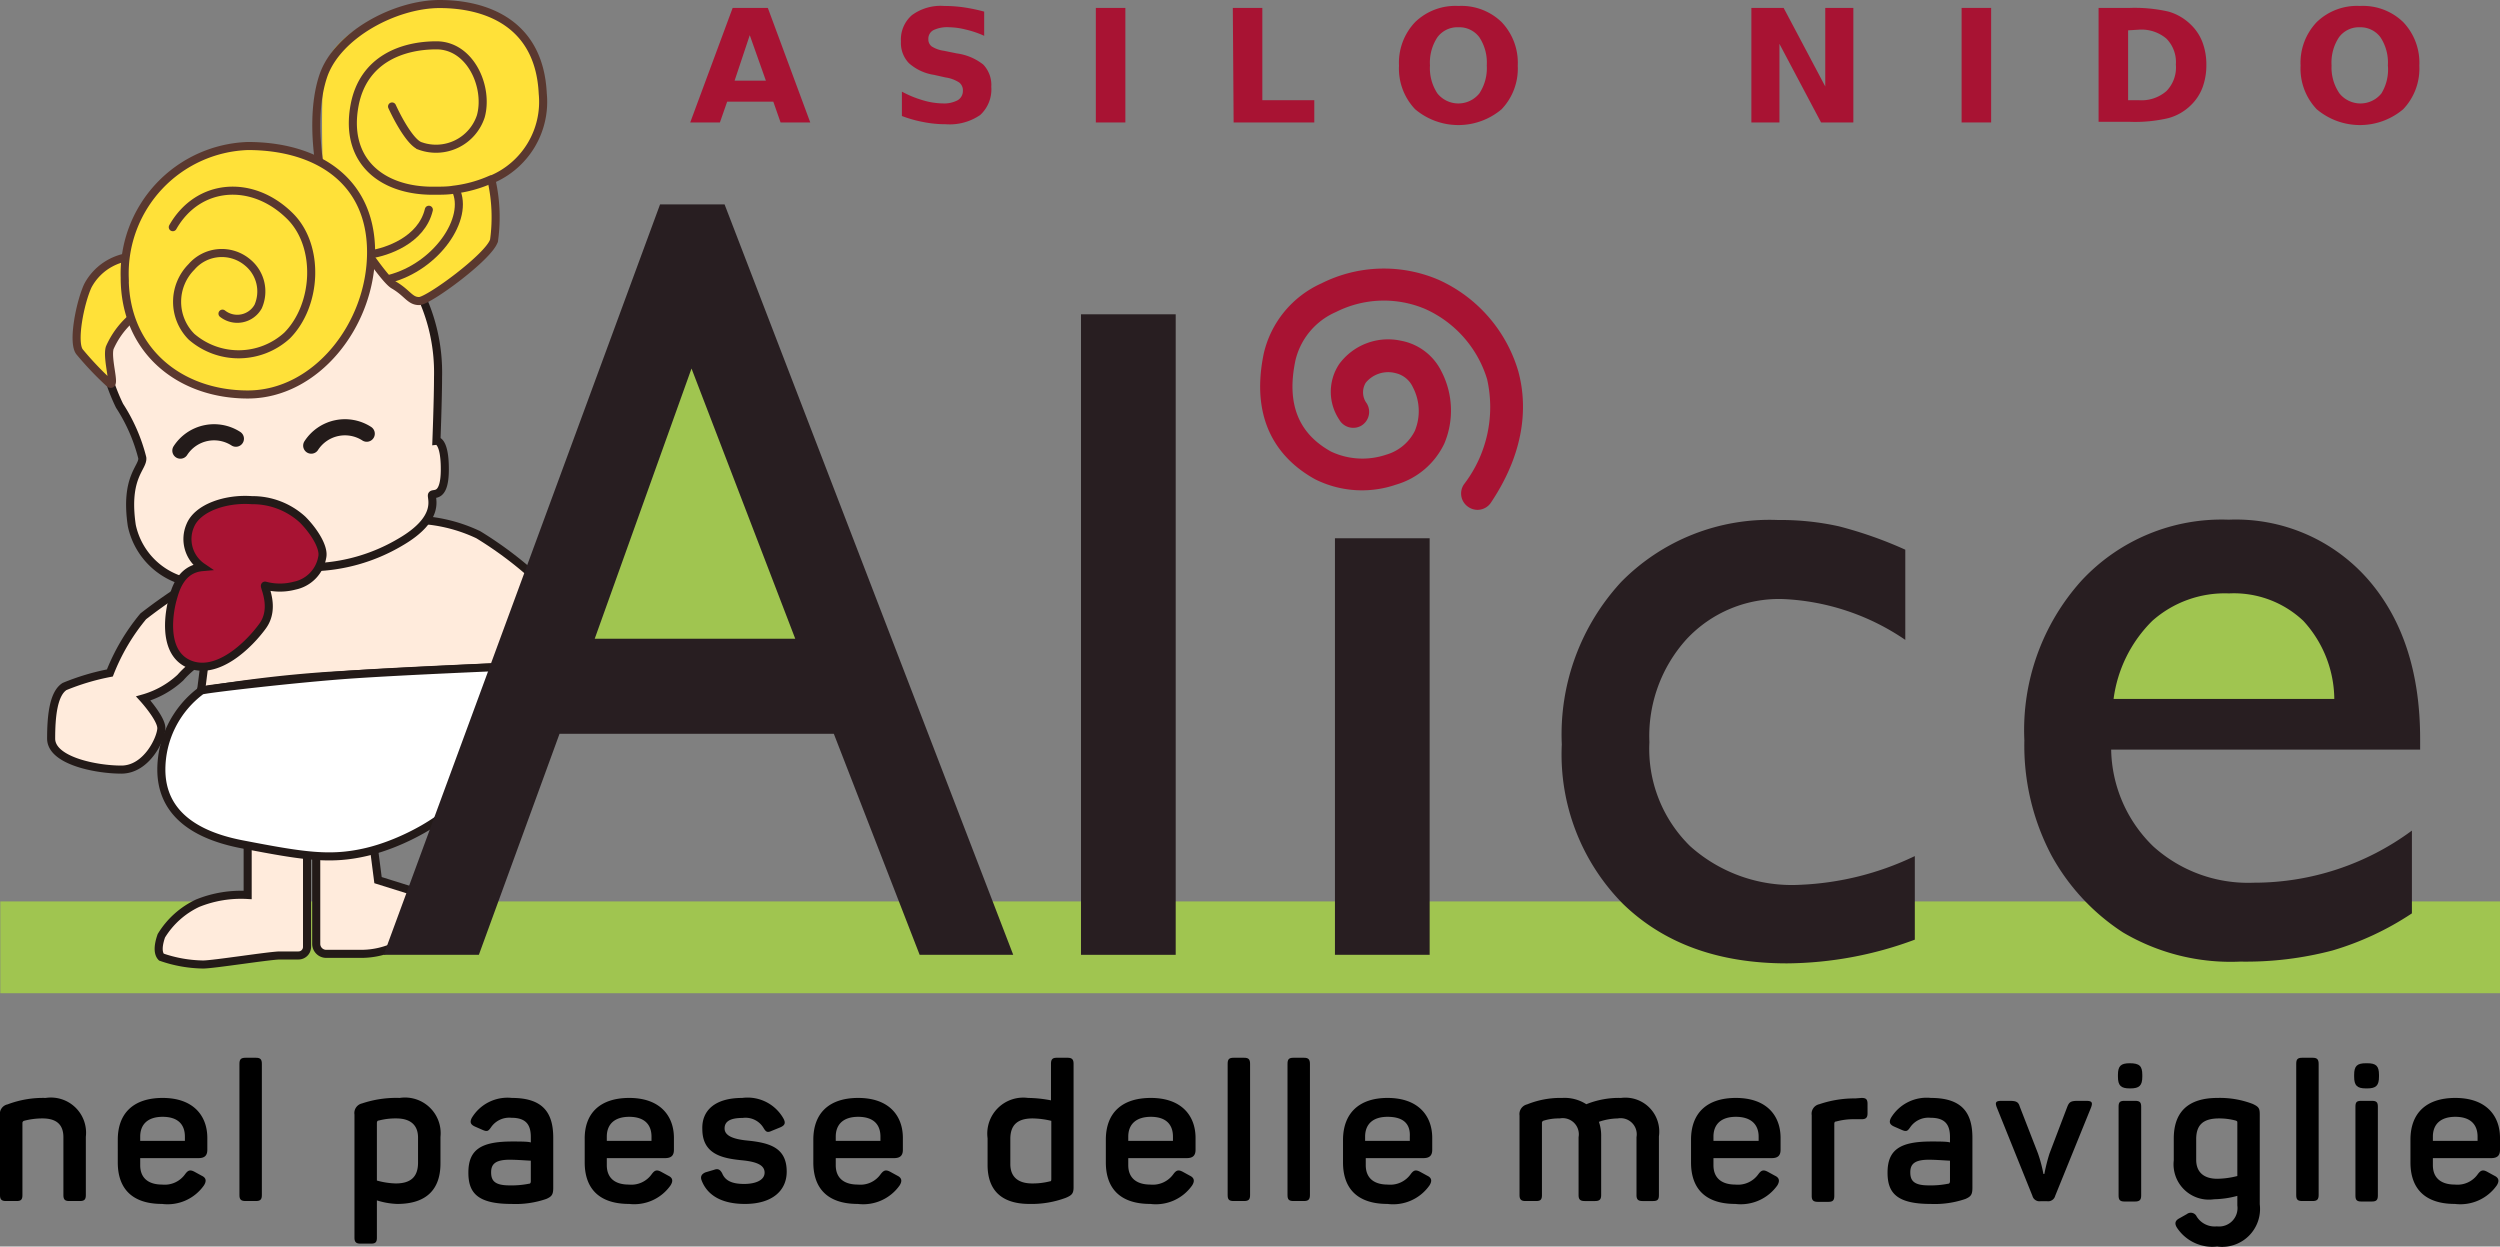
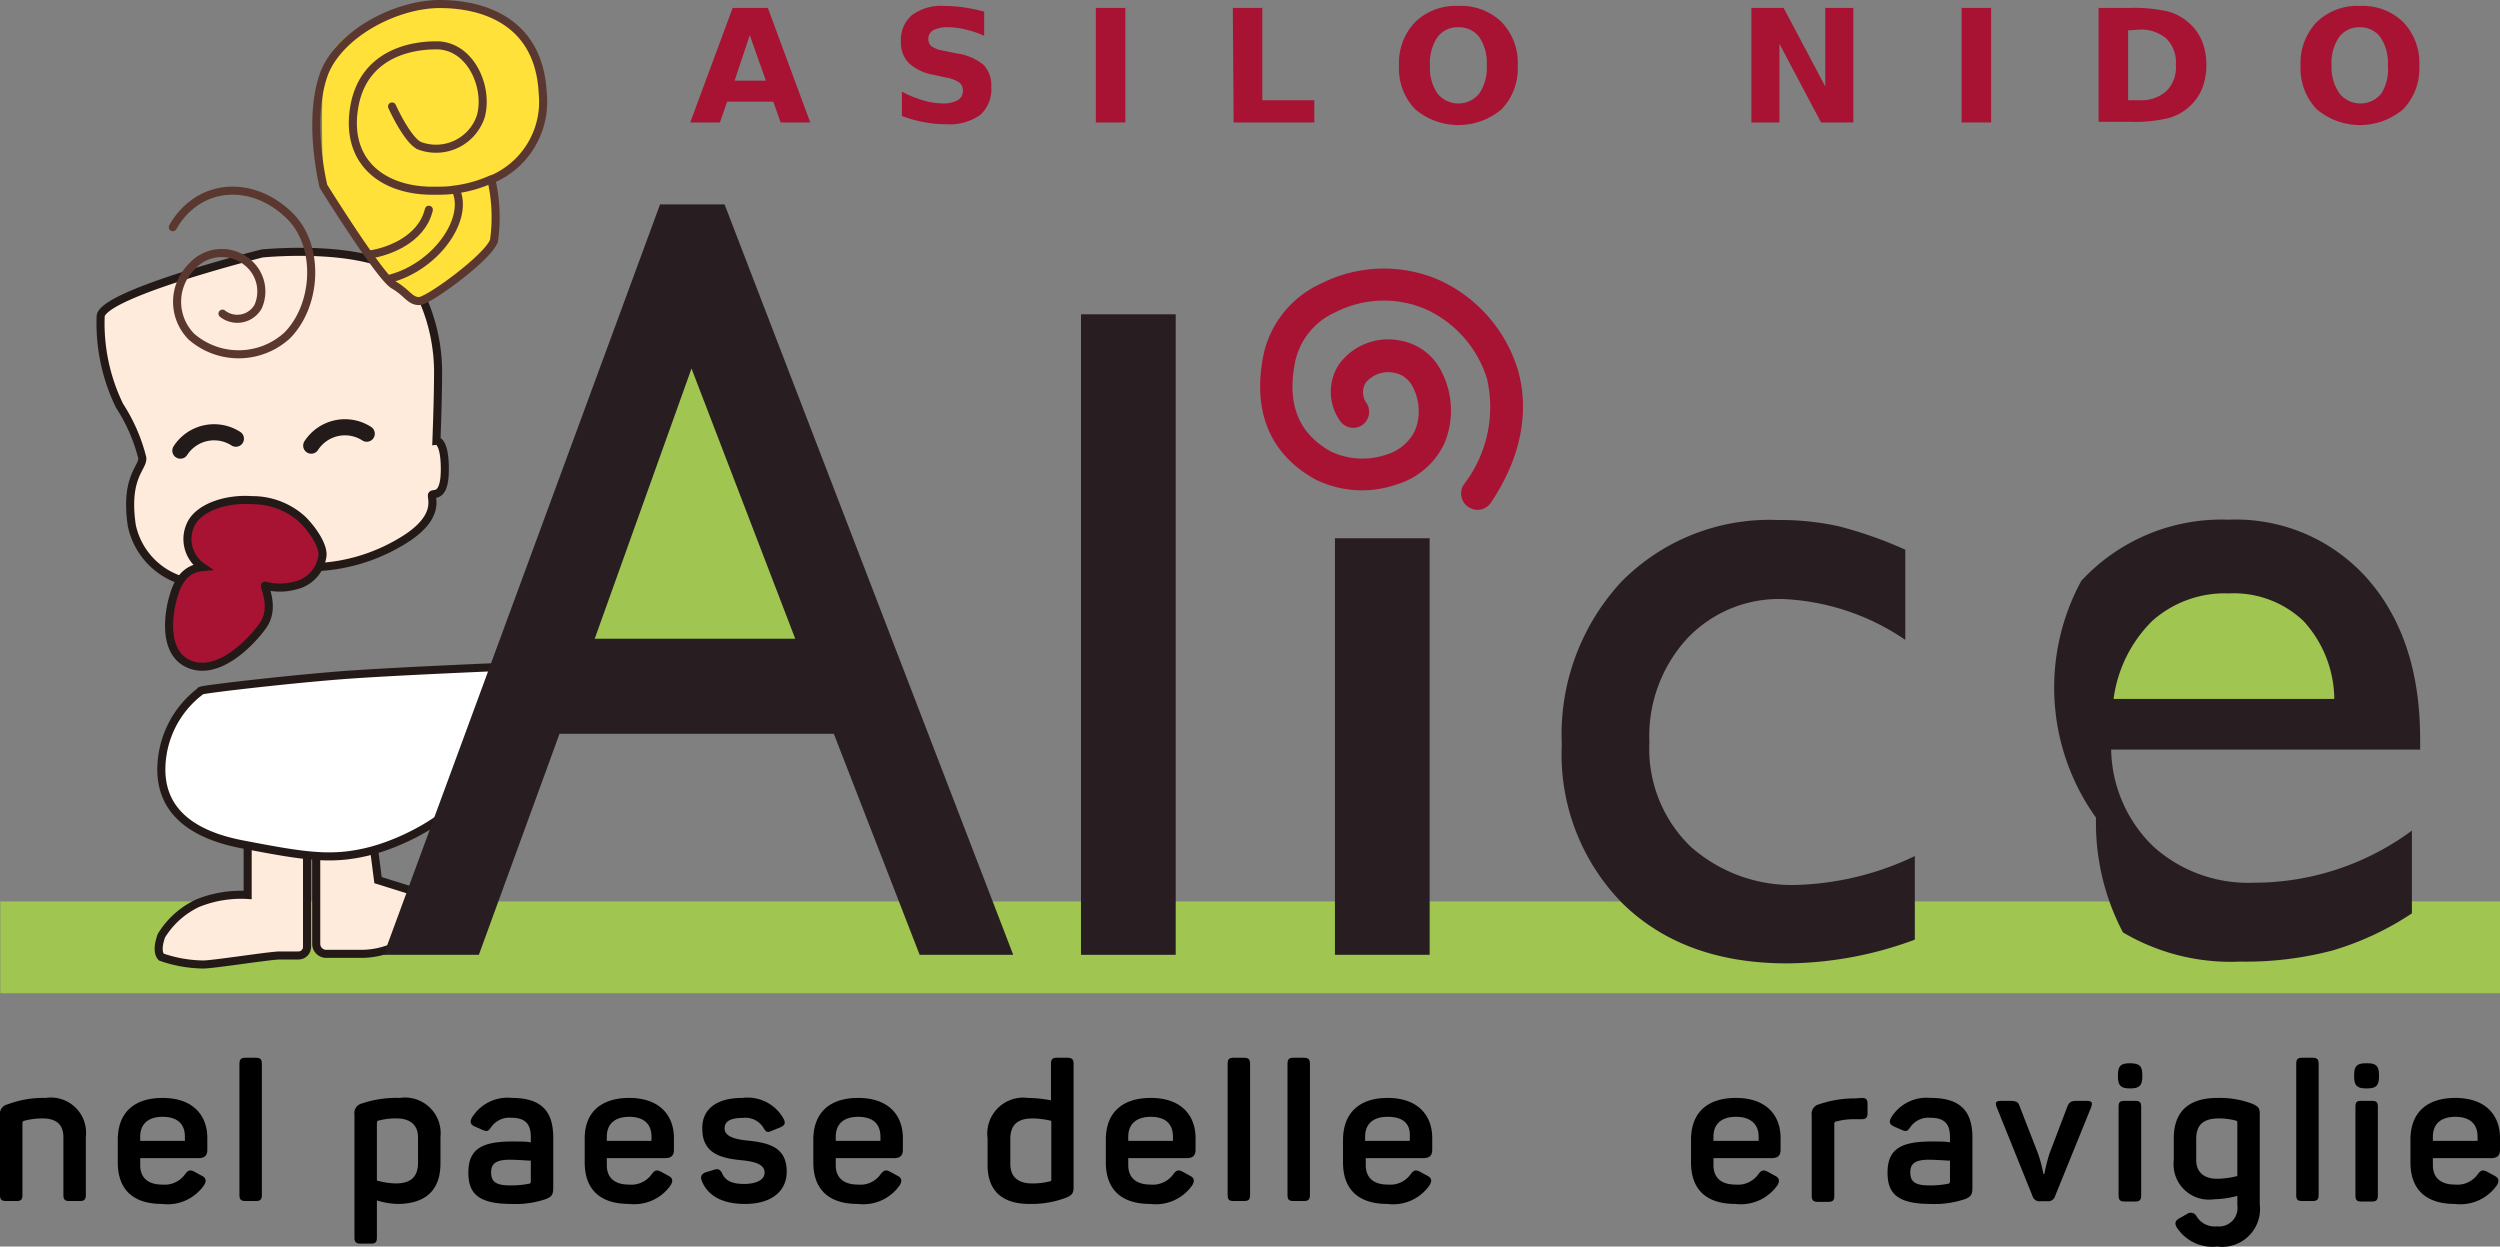
<svg xmlns="http://www.w3.org/2000/svg" viewBox="0 0 154.95 77.26">
  <rect x="0" y="0" width="154.95" height="77.26" fill="#808080" stroke="none" />
  <defs>
    <style>.af0a85a8-00a7-469b-8536-e914b4f63e9c{fill:#a0c550;}.f16b67f5-082f-4d25-b68b-239c957c01f6{fill:#ffebdc;}.a099c1df-8f37-4b6d-b814-75091fe4fe74,.f1372bc7-9dfa-42af-ac6e-3bb02b5e25f1,.f16b67f5-082f-4d25-b68b-239c957c01f6{stroke:#231a18;}.a017a1dc-28ed-4ccd-af2a-ff5a855da1d7,.a099c1df-8f37-4b6d-b814-75091fe4fe74,.a7c22b21-e355-4c27-a046-48b004cd5a3b,.ed0af12d-ff47-4270-ad51-df160dfa041d,.edd132e3-34a4-4cdb-b630-39cb102b1738,.f1372bc7-9dfa-42af-ac6e-3bb02b5e25f1,.f16b67f5-082f-4d25-b68b-239c957c01f6{stroke-miterlimit:10;}.a017a1dc-28ed-4ccd-af2a-ff5a855da1d7,.a099c1df-8f37-4b6d-b814-75091fe4fe74,.a7c22b21-e355-4c27-a046-48b004cd5a3b,.ed0af12d-ff47-4270-ad51-df160dfa041d,.f1372bc7-9dfa-42af-ac6e-3bb02b5e25f1,.f16b67f5-082f-4d25-b68b-239c957c01f6{stroke-width:0.5px;}.f1372bc7-9dfa-42af-ac6e-3bb02b5e25f1{fill:#fff;}.a017a1dc-28ed-4ccd-af2a-ff5a855da1d7,.ba88aea7-c5a9-4775-a790-6931884e5d51{fill:#ffe139;}.a017a1dc-28ed-4ccd-af2a-ff5a855da1d7,.a7c22b21-e355-4c27-a046-48b004cd5a3b,.ed0af12d-ff47-4270-ad51-df160dfa041d{stroke:#5a382f;}.a7c22b21-e355-4c27-a046-48b004cd5a3b,.ed0af12d-ff47-4270-ad51-df160dfa041d,.edd132e3-34a4-4cdb-b630-39cb102b1738{fill:none;}.ed0af12d-ff47-4270-ad51-df160dfa041d,.edd132e3-34a4-4cdb-b630-39cb102b1738{stroke-linecap:round;}.edd132e3-34a4-4cdb-b630-39cb102b1738{stroke:#231b1a;}.a099c1df-8f37-4b6d-b814-75091fe4fe74,.e59ee524-209b-4279-bd4f-06162f0bf1a4{fill:#a81333;}.b716a46a-36d7-4ff1-b141-9ac912efd428{fill:#281e21;}</style>
  </defs>
  <g id="b6055c77-1d44-4cc7-86ea-49531299419f" data-name="Livello 2">
    <g id="a58f1975-ec52-4511-ace4-753ec0ed0667" data-name="Livello 1">
      <g id="a09b7000-7f3e-4650-9655-ca41bd42a6e4" data-name="Green">
        <rect class="af0a85a8-00a7-469b-8536-e914b4f63e9c" x="0.02" y="55.87" width="154.93" height="5.69" />
        <path class="f16b67f5-082f-4d25-b68b-239c957c01f6" d="M15.35,51.54v3.93a7.18,7.18,0,0,0-3.1.51A5.26,5.26,0,0,0,10,58c-.23.66-.21,1.1,0,1.32a8.19,8.19,0,0,0,2.59.46c.64,0,4.15-.56,4.76-.56H18.5a.53.53,0,0,0,.53-.53V52Z" />
        <path class="f16b67f5-082f-4d25-b68b-239c957c01f6" d="M19.6,52V58.5a.62.62,0,0,0,.62.62H22.4a5,5,0,0,0,2.3-.57l1.92-1,0-2-3.19-1L23,51.21Z" />
-         <path class="f16b67f5-082f-4d25-b68b-239c957c01f6" d="M6.81,41.71A12.78,12.78,0,0,1,8.88,38.2a32.48,32.48,0,0,1,4-2.66l12.41-3.33a9.66,9.66,0,0,1,4.35.93,23.28,23.28,0,0,1,3.46,2.58l-1.68,5.6s-7.45.34-11.24.58a77.68,77.68,0,0,0-7.72.93l.26-2.07A5.67,5.67,0,0,0,11.18,42a5.67,5.67,0,0,1-2.3,1.29S10,44.52,10,45.13,9.11,47.7,7.52,47.7s-4.35-.56-4.35-1.92S3.3,43,4,42.55A14.5,14.5,0,0,1,6.81,41.71Z" />
        <path class="f1372bc7-9dfa-42af-ac6e-3bb02b5e25f1" d="M10,47.7c0,2,1.16,3.89,5,4.63s5.48,1,7.73.47,5.15-2.1,6.13-3.65,2.58-7.83,2.58-7.83-6.18.25-9.57.48-9.15.9-9.39,1A6.11,6.11,0,0,0,10,47.7Z" />
        <path class="f16b67f5-082f-4d25-b68b-239c957c01f6" d="M8.17,32.58a4.55,4.55,0,0,0,4.05,3.58,61.57,61.57,0,0,0,7.07-1,11.14,11.14,0,0,0,5.49-1.54c2.66-1.53,1.89-2.81,2-2.95s.79.23.79-1.59-.52-1.76-.52-1.76.1-2.6.1-3.95a11.27,11.27,0,0,0-1.29-5.53c-1.78-2.94-9.62-2.13-9.62-2.13s-9.78,2.46-10,3.87a11.66,11.66,0,0,0,1.17,5.57,10.72,10.72,0,0,1,1.41,3.23C8.88,29,7.72,29.54,8.17,32.58Z" />
-         <path class="a017a1dc-28ed-4ccd-af2a-ff5a855da1d7" d="M8.85,15.91a3.43,3.43,0,0,0-3.4,1.79c-.49,1.05-1,3.61-.49,4.14A19.57,19.57,0,0,0,6.8,23.77c.4.24-.2-1.51,0-2.21a5.26,5.26,0,0,1,1.88-2.25C9,19.31,8.85,15.91,8.85,15.91Z" />
        <path class="ba88aea7-c5a9-4775-a790-6931884e5d51" d="M30.45,11.13A5.22,5.22,0,0,0,33.64,5.8C33.43,1.34,30,.25,27.25.25s-7,1.76-7.2,4.42,0,6.88,0,6.88,3.49,5.61,4.35,6.11,1,1,1.58,1,4.36-2.77,4.64-3.76A10.43,10.43,0,0,0,30.45,11.13Z" />
        <path class="a7c22b21-e355-4c27-a046-48b004cd5a3b" d="M24.11,17.29c2.94-.75,5-3.76,4.13-5.54" />
        <path class="ed0af12d-ff47-4270-ad51-df160dfa041d" d="M26.58,13c-.46,1.92-2.65,2.62-3.59,2.76" />
        <path class="a7c22b21-e355-4c27-a046-48b004cd5a3b" d="M30.45,11.13A5.22,5.22,0,0,0,33.64,5.8C33.43,1.34,30,.25,27.25.25s-6.32,1.9-7.2,4.42c-1,2.92,0,6.88,0,6.88s3.49,5.61,4.35,6.11,1,1,1.58,1,4.36-2.77,4.64-3.76a10.43,10.43,0,0,0-.17-3.79" />
        <path class="ed0af12d-ff47-4270-ad51-df160dfa041d" d="M24.3,6.6c.49,1.06,1.22,2.28,1.75,2.45A2.92,2.92,0,0,0,29.8,7.21c.5-1.8-.63-4.4-2.75-4.4s-4.53.87-5.07,3.7C21.32,10,23.7,11.89,27,11.82c.31,0,.77,0,1.1-.06a8,8,0,0,0,2.31-.63" />
-         <path class="a017a1dc-28ed-4ccd-af2a-ff5a855da1d7" d="M23,15.63c0,4.51-3.42,8.82-7.64,8.82s-7.63-2.73-7.63-7.24a7.91,7.91,0,0,1,7.63-8.16C19.57,9.05,23,11.12,23,15.63Z" />
        <path class="ed0af12d-ff47-4270-ad51-df160dfa041d" d="M10.71,14.08c1.58-2.77,4.95-3,7.28-.67,1.86,1.87,1.66,5.52-.2,7.39a4.46,4.46,0,0,1-5.92.07,3.07,3.07,0,0,1,0-4.33,2.48,2.48,0,0,1,3.48-.27A2.32,2.32,0,0,1,16,19a1.48,1.48,0,0,1-2.21.44" />
        <path class="edd132e3-34a4-4cdb-b630-39cb102b1738" d="M11.18,27.93a2.49,2.49,0,0,1,3.44-.74" />
        <path class="edd132e3-34a4-4cdb-b630-39cb102b1738" d="M19.29,27.62a2.49,2.49,0,0,1,3.44-.74" />
        <path class="a099c1df-8f37-4b6d-b814-75091fe4fe74" d="M15.61,31a4.6,4.6,0,0,1,3.14,1.2c.7.7,1.37,1.74,1.22,2.35a2.18,2.18,0,0,1-1.71,1.75,3.56,3.56,0,0,1-1.82,0c-.16-.08.68,1.34-.16,2.5s-2.83,3.12-4.58,2.35-1.15-3.47-1-4,.47-1.88,1.84-2a2.1,2.1,0,0,1-.75-2.57C12.24,31.47,14,30.88,15.61,31Z" />
        <path class="e59ee524-209b-4279-bd4f-06162f0bf1a4" d="M47.93,6.3H45.07l-.45,1.29H42.78L45.41.49h2.18l2.63,7.1H48.38ZM45.53,5h1.94l-1-2.82Z" />
        <path class="e59ee524-209b-4279-bd4f-06162f0bf1a4" d="M61,.72v1.5a6,6,0,0,0-1.15-.39,4.47,4.47,0,0,0-1-.14,2,2,0,0,0-1,.18.6.6,0,0,0-.31.56.54.54,0,0,0,.21.45,1.9,1.9,0,0,0,.77.27l.78.16A3.38,3.38,0,0,1,60.94,4a1.83,1.83,0,0,1,.5,1.38,2.15,2.15,0,0,1-.69,1.75,3.34,3.34,0,0,1-2.13.57,7,7,0,0,1-1.36-.13,7.68,7.68,0,0,1-1.36-.38V5.68a6.56,6.56,0,0,0,1.32.54,4.48,4.48,0,0,0,1.22.19,1.77,1.77,0,0,0,.92-.2.66.66,0,0,0,.32-.57.62.62,0,0,0-.22-.52,2.1,2.1,0,0,0-.86-.32l-.71-.16a3,3,0,0,1-1.56-.73,1.81,1.81,0,0,1-.49-1.34A2,2,0,0,1,56.52.94a3,3,0,0,1,2-.57A8.47,8.47,0,0,1,59.7.45,10.87,10.87,0,0,1,61,.72Z" />
        <path class="e59ee524-209b-4279-bd4f-06162f0bf1a4" d="M67.92.49h1.83v7.1H67.92Z" />
        <path class="e59ee524-209b-4279-bd4f-06162f0bf1a4" d="M76.41.49h1.83V6.21h3.22V7.59h-5Z" />
        <path class="e59ee524-209b-4279-bd4f-06162f0bf1a4" d="M90.39.37a3.58,3.58,0,0,1,2.68,1,3.65,3.65,0,0,1,1,2.7,3.65,3.65,0,0,1-1,2.7,4.15,4.15,0,0,1-5.36,0,3.65,3.65,0,0,1-1-2.7,3.65,3.65,0,0,1,1-2.7A3.58,3.58,0,0,1,90.39.37Zm0,1.32a1.54,1.54,0,0,0-1.3.62,2.84,2.84,0,0,0-.46,1.74,2.84,2.84,0,0,0,.46,1.74,1.67,1.67,0,0,0,2.6,0,2.84,2.84,0,0,0,.46-1.74,2.84,2.84,0,0,0-.46-1.74A1.54,1.54,0,0,0,90.39,1.69Z" />
        <path class="e59ee524-209b-4279-bd4f-06162f0bf1a4" d="M108.55.49h2l2.58,4.87V.49h1.74v7.1h-2l-2.58-4.87V7.59h-1.74Z" />
        <path class="e59ee524-209b-4279-bd4f-06162f0bf1a4" d="M121.58.49h1.83v7.1h-1.83Z" />
        <path class="e59ee524-209b-4279-bd4f-06162f0bf1a4" d="M130.07.49H132a9.47,9.47,0,0,1,2.41.23,3.26,3.26,0,0,1,1.36.79,3,3,0,0,1,.74,1.11A3.91,3.91,0,0,1,136.75,4a4,4,0,0,1-.24,1.43,3,3,0,0,1-.74,1.11,3.17,3.17,0,0,1-1.37.78,9,9,0,0,1-2.4.23h-1.93Zm1.83,1.39V6.21h.66a2.35,2.35,0,0,0,1.71-.56A2.09,2.09,0,0,0,134.86,4a2.07,2.07,0,0,0-.59-1.61,2.39,2.39,0,0,0-1.71-.55Z" />
        <path class="e59ee524-209b-4279-bd4f-06162f0bf1a4" d="M146.27.37a3.58,3.58,0,0,1,2.68,1,3.65,3.65,0,0,1,1,2.7,3.65,3.65,0,0,1-1,2.7,4.15,4.15,0,0,1-5.36,0,3.65,3.65,0,0,1-1-2.7,3.65,3.65,0,0,1,1-2.7A3.58,3.58,0,0,1,146.27.37Zm0,1.32a1.54,1.54,0,0,0-1.3.62,2.84,2.84,0,0,0-.46,1.74A2.84,2.84,0,0,0,145,5.79a1.67,1.67,0,0,0,2.6,0A2.84,2.84,0,0,0,148,4.05a2.84,2.84,0,0,0-.46-1.74A1.54,1.54,0,0,0,146.27,1.69Z" />
        <polygon class="af0a85a8-00a7-469b-8536-e914b4f63e9c" points="50.8 41.01 42.8 20.19 35.39 41.01 50.8 41.01" />
        <path class="af0a85a8-00a7-469b-8536-e914b4f63e9c" d="M129.18,44.17h17.25a9.08,9.08,0,0,0-2.42-6.1,7.88,7.88,0,0,0-5.81-2.14,8.46,8.46,0,0,0-6,2.14A10.52,10.52,0,0,0,129.18,44.17Z" />
        <path class="b716a46a-36d7-4ff1-b141-9ac912efd428" d="M40.91,12.67h4L62.8,59.18H57l-5.32-13.7h-17l-5,13.7H23.78Zm8.38,26.92L42.86,22.84l-6,16.75Z" />
        <path class="b716a46a-36d7-4ff1-b141-9ac912efd428" d="M67,19.48h5.87v39.7H67Z" />
        <path class="b716a46a-36d7-4ff1-b141-9ac912efd428" d="M82.74,33.36h5.87V59.18H82.74Z" />
        <path class="b716a46a-36d7-4ff1-b141-9ac912efd428" d="M118.68,53.06v5.18a23.13,23.13,0,0,1-7.92,1.47q-6.37,0-10.17-3.69a13.16,13.16,0,0,1-3.79-9.88,13.92,13.92,0,0,1,3.69-10.08,12.89,12.89,0,0,1,9.71-3.83,16.67,16.67,0,0,1,3.77.39,25.32,25.32,0,0,1,4.12,1.45v5.59a14.53,14.53,0,0,0-7.56-2.53,7.83,7.83,0,0,0-6,2.49A8.94,8.94,0,0,0,102.23,46a8.43,8.43,0,0,0,2.53,6.45,9.45,9.45,0,0,0,6.8,2.39A18.13,18.13,0,0,0,118.68,53.06Z" />
-         <path class="b716a46a-36d7-4ff1-b141-9ac912efd428" d="M150,46.46H130.85a8.55,8.55,0,0,0,2.61,6,8.76,8.76,0,0,0,6.22,2.25,16.45,16.45,0,0,0,9.81-3.23v5.13a18.15,18.15,0,0,1-4.92,2.3,21.08,21.08,0,0,1-5.72.69,13.12,13.12,0,0,1-7.27-1.81A13.32,13.32,0,0,1,127.14,53a14.59,14.59,0,0,1-1.67-7.11A13.84,13.84,0,0,1,129,36a11.85,11.85,0,0,1,9.13-3.79,10.89,10.89,0,0,1,8.63,3.69Q150,39.61,150,45.8Zm-19-3.14h13.68a7.24,7.24,0,0,0-1.92-4.84,6.27,6.27,0,0,0-4.61-1.7,6.76,6.76,0,0,0-4.75,1.7A8.32,8.32,0,0,0,131,43.32Z" />
+         <path class="b716a46a-36d7-4ff1-b141-9ac912efd428" d="M150,46.46H130.85a8.55,8.55,0,0,0,2.61,6,8.76,8.76,0,0,0,6.22,2.25,16.45,16.45,0,0,0,9.81-3.23v5.13a18.15,18.15,0,0,1-4.92,2.3,21.08,21.08,0,0,1-5.72.69,13.12,13.12,0,0,1-7.27-1.81a14.59,14.59,0,0,1-1.67-7.11A13.84,13.84,0,0,1,129,36a11.85,11.85,0,0,1,9.13-3.79,10.89,10.89,0,0,1,8.63,3.69Q150,39.61,150,45.8Zm-19-3.14h13.68a7.24,7.24,0,0,0-1.92-4.84,6.27,6.27,0,0,0-4.61-1.7,6.76,6.76,0,0,0-4.75,1.7A8.32,8.32,0,0,0,131,43.32Z" />
        <path class="e59ee524-209b-4279-bd4f-06162f0bf1a4" d="M91.58,31.6a1,1,0,0,1-.56-.17A1,1,0,0,1,90.75,30a7.85,7.85,0,0,0,1.42-6.5,7,7,0,0,0-3.86-4.36,6.58,6.58,0,0,0-5.51.2,4.36,4.36,0,0,0-2.51,3c-.56,2.67.17,4.52,2.21,5.65a4.58,4.58,0,0,0,3.42.19,2.87,2.87,0,0,0,1.77-1.47A3.2,3.2,0,0,0,87.57,24a1.56,1.56,0,0,0-1.06-.87,1.8,1.8,0,0,0-1.86.59A1.14,1.14,0,0,0,84.71,25a1,1,0,0,1-.33,1.38A1,1,0,0,1,83,26a3.1,3.1,0,0,1,0-3.43,3.76,3.76,0,0,1,3.84-1.45A3.5,3.5,0,0,1,89.33,23a5.27,5.27,0,0,1,.19,4.49,4.79,4.79,0,0,1-3,2.55,6.49,6.49,0,0,1-5-.33c-2-1.1-4.12-3.34-3.19-7.81a6.33,6.33,0,0,1,3.58-4.34,8.61,8.61,0,0,1,7.25-.22A9,9,0,0,1,94.1,23c.5,1.82.61,4.71-1.69,8.15A1,1,0,0,1,91.58,31.6Z" />
        <path d="M2.83,68.05a2.18,2.18,0,0,1,2.49,2.41v3.61c0,.27-.09.37-.37.37H4.29c-.27,0-.36-.1-.36-.37V70.49c0-.79-.43-1.17-1.3-1.17a4.46,4.46,0,0,0-1.15.15.15.15,0,0,0-.09.12v4.48c0,.27-.08.37-.36.37H.37c-.27,0-.37-.1-.37-.37V69.14a.6.6,0,0,1,.47-.69A6.19,6.19,0,0,1,2.83,68.05Z" />
        <path d="M10.08,68.05c1.9,0,2.77,1.1,2.77,2.48v.73c0,.31-.12.52-.54.52H8.69v.44c0,.78.49,1.2,1.36,1.2a1.55,1.55,0,0,0,1.42-.64c.19-.26.32-.3.61-.14l.42.23c.28.13.31.33.14.6a2.75,2.75,0,0,1-2.59,1.15c-2,0-2.75-1.09-2.75-2.57V70.64C7.3,69,8.27,68.05,10.08,68.05Zm0,1.17c-.9,0-1.39.45-1.39,1.23v.26h2.77v-.26C11.46,69.67,11,69.22,10.08,69.22Z" />
        <path d="M15.86,74.44h-.64c-.29,0-.38-.1-.38-.37V65.94c0-.28.09-.38.38-.38h.64c.28,0,.37.1.37.38v8.13C16.23,74.34,16.14,74.44,15.86,74.44Z" />
        <path d="M24.77,68.05a2.21,2.21,0,0,1,2.53,2.42v1.64c0,1.61-.87,2.51-2.68,2.51a4.68,4.68,0,0,1-1.26-.22v2.31c0,.27-.08.37-.36.37h-.66c-.27,0-.37-.1-.37-.37V69.08a.61.61,0,0,1,.47-.69A6.67,6.67,0,0,1,24.77,68.05Zm-.21,1.27a4.09,4.09,0,0,0-1.08.13c-.09,0-.12.07-.12.16v3.56a4.72,4.72,0,0,0,1.17.18c.94,0,1.38-.42,1.38-1.29V70.51C25.91,69.73,25.44,69.32,24.56,69.32Z" />
        <path d="M31.73,68.05c2,0,2.56,1,2.56,2.47v3.1c0,.42-.09.54-.43.69a5.83,5.83,0,0,1-2.16.31c-2.12,0-2.67-.7-2.67-1.94,0-1.44.8-1.93,2.72-1.93.47,0,1,0,1.15.06v-.34c0-.76-.3-1.19-1.2-1.19a1.37,1.37,0,0,0-1.26.58c-.17.25-.24.29-.51.18l-.48-.21c-.27-.12-.35-.26-.21-.54A2.58,2.58,0,0,1,31.73,68.05Zm-.14,3.83c-.91,0-1.15.29-1.15.78s.19.81,1.13.81a5.56,5.56,0,0,0,1.2-.1c.1,0,.13-.06.13-.17V71.94C32.65,71.93,32.06,71.88,31.59,71.88Z" />
        <path d="M39,68.05c1.9,0,2.77,1.1,2.77,2.48v.73c0,.31-.12.52-.54.52H37.61v.44c0,.78.49,1.2,1.36,1.2a1.55,1.55,0,0,0,1.42-.64c.19-.26.32-.3.61-.14l.42.23c.28.13.31.33.14.6A2.75,2.75,0,0,1,39,74.62c-2,0-2.76-1.09-2.76-2.57V70.64C36.21,69,37.19,68.05,39,68.05Zm0,1.17c-.9,0-1.39.45-1.39,1.23v.26h2.77v-.26C40.38,69.67,39.91,69.22,39,69.22Z" />
        <path d="M46,68.05a2.55,2.55,0,0,1,2.56,1.28c.15.28.08.42-.19.54l-.54.22c-.26.12-.35.08-.5-.17a1.3,1.3,0,0,0-1.3-.63c-.78,0-1.12.22-1.12.65s.48.66,1.4.75c1.43.14,2.45.46,2.45,1.93,0,1.17-.89,2-2.59,2-1.42,0-2.32-.52-2.68-1.45-.1-.25,0-.41.24-.51l.54-.16c.24-.09.37,0,.49.22.19.47.63.66,1.36.66s1.27-.24,1.27-.7-.47-.68-1.44-.77c-1.18-.12-2.42-.37-2.42-1.93C43.49,68.84,44.3,68.05,46,68.05Z" />
        <path d="M53.19,68.05c1.91,0,2.77,1.1,2.77,2.48v.73c0,.31-.12.52-.54.52H51.8v.44c0,.78.49,1.2,1.37,1.2a1.53,1.53,0,0,0,1.41-.64c.2-.26.33-.3.62-.14l.42.23c.27.13.31.33.14.6a2.76,2.76,0,0,1-2.59,1.15c-2,0-2.76-1.09-2.76-2.57V70.64C50.41,69,51.38,68.05,53.19,68.05Zm0,1.17c-.9,0-1.39.45-1.39,1.23v.26h2.77v-.26C54.57,69.67,54.11,69.22,53.19,69.22Z" />
        <path d="M63.72,68.05a7.69,7.69,0,0,1,1.42.15V65.94c0-.28.09-.38.36-.38h.66c.28,0,.38.1.38.38v7.64c0,.39-.1.5-.48.66a6.06,6.06,0,0,1-2.25.38c-1.78,0-2.6-.89-2.6-2.42V70.55A2.23,2.23,0,0,1,63.72,68.05ZM64,69.32c-.95,0-1.38.42-1.38,1.27v1.56c0,.78.47,1.2,1.35,1.2a4.31,4.31,0,0,0,1.1-.13c.08,0,.09-.06.09-.14V69.47A5.21,5.21,0,0,0,64,69.32Z" />
        <path d="M71.33,68.05c1.9,0,2.77,1.1,2.77,2.48v.73c0,.31-.12.52-.54.52H69.93v.44c0,.78.5,1.2,1.37,1.2a1.56,1.56,0,0,0,1.42-.64c.19-.26.32-.3.61-.14l.42.23c.27.13.31.33.14.6a2.75,2.75,0,0,1-2.59,1.15c-2,0-2.76-1.09-2.76-2.57V70.64C68.54,69,69.51,68.05,71.33,68.05Zm0,1.17c-.9,0-1.4.45-1.4,1.23v.26H72.7v-.26C72.7,69.67,72.24,69.22,71.33,69.22Z" />
        <path d="M77.11,74.44h-.65c-.29,0-.37-.1-.37-.37V65.94c0-.28.08-.38.37-.38h.65c.28,0,.37.1.37.38v8.13C77.48,74.34,77.39,74.44,77.11,74.44Z" />
        <path d="M80.82,74.44h-.65c-.29,0-.37-.1-.37-.37V65.94c0-.28.08-.38.37-.38h.65c.27,0,.37.1.37.38v8.13C81.19,74.34,81.09,74.44,80.82,74.44Z" />
        <path d="M86,68.05c1.9,0,2.77,1.1,2.77,2.48v.73c0,.31-.12.52-.54.52H84.65v.44c0,.78.49,1.2,1.36,1.2a1.55,1.55,0,0,0,1.42-.64c.19-.26.32-.3.61-.14l.42.23c.28.13.31.33.14.6A2.75,2.75,0,0,1,86,74.62c-2,0-2.76-1.09-2.76-2.57V70.64C83.25,69,84.23,68.05,86,68.05Zm0,1.17c-.9,0-1.39.45-1.39,1.23v.26h2.77v-.26C87.42,69.67,87,69.22,86,69.22Z" />
-         <path d="M100.47,68.05a2.1,2.1,0,0,1,2.35,2.38v3.64c0,.27-.08.37-.36.37h-.66c-.27,0-.37-.1-.37-.37V70.48a1,1,0,0,0-1.16-1.16,3.78,3.78,0,0,0-1.17.21,2.54,2.54,0,0,1,.14.9v3.64c0,.27-.1.37-.38.37h-.64c-.28,0-.38-.1-.38-.37V70.48a1,1,0,0,0-1.17-1.16,3.18,3.18,0,0,0-1,.14.14.14,0,0,0-.1.15v4.46c0,.27-.08.37-.36.37h-.66c-.27,0-.37-.1-.37-.37V69.14a.62.62,0,0,1,.47-.69,5.49,5.49,0,0,1,2.18-.4,2.49,2.49,0,0,1,1.49.39A5.36,5.36,0,0,1,100.47,68.05Z" />
        <path d="M107.59,68.05c1.91,0,2.77,1.1,2.77,2.48v.73c0,.31-.12.52-.54.52H106.2v.44c0,.78.49,1.2,1.36,1.2a1.55,1.55,0,0,0,1.42-.64c.19-.26.32-.3.61-.14l.42.23c.28.13.31.33.15.6a2.78,2.78,0,0,1-2.6,1.15c-2,0-2.75-1.09-2.75-2.57V70.64C104.81,69,105.78,68.05,107.59,68.05Zm0,1.17c-.9,0-1.39.45-1.39,1.23v.26H109v-.26C109,69.67,108.5,69.22,107.59,69.22Z" />
        <path d="M115.38,68.05c.27,0,.37.08.37.37V69c0,.27-.1.37-.37.37h-.44a4,4,0,0,0-1.13.14c-.11,0-.12.09-.12.15v4.46c0,.27-.09.37-.36.37h-.66c-.28,0-.38-.1-.38-.37v-5a.6.6,0,0,1,.47-.68,6.73,6.73,0,0,1,2.23-.36Z" />
        <path d="M119.68,68.05c2,0,2.57,1,2.57,2.47v3.1c0,.42-.09.54-.43.69a5.86,5.86,0,0,1-2.16.31c-2.12,0-2.67-.7-2.67-1.94,0-1.44.8-1.93,2.72-1.93.47,0,1,0,1.15.06v-.34c0-.76-.3-1.19-1.2-1.19a1.37,1.37,0,0,0-1.26.58c-.17.25-.24.29-.51.18l-.48-.21c-.27-.12-.35-.26-.21-.54A2.58,2.58,0,0,1,119.68,68.05Zm-.13,3.83c-.91,0-1.15.29-1.15.78s.19.81,1.13.81a5.56,5.56,0,0,0,1.2-.1c.09,0,.13-.06.13-.17V71.94C120.61,71.93,120,71.88,119.55,71.88Z" />
        <path d="M129.6,68.65l-2.22,5.47a.45.45,0,0,1-.51.33h-.39a.45.45,0,0,1-.51-.33l-2.2-5.46c-.14-.35-.06-.43.3-.43h.46c.45,0,.57.07.66.37l1.12,2.88a8.5,8.5,0,0,1,.34,1.28h.06a10.86,10.86,0,0,1,.32-1.27l1.1-2.89c.12-.3.22-.37.67-.37h.48C129.64,68.23,129.73,68.31,129.6,68.65Z" />
        <path d="M132.78,66.62v.11c0,.55-.18.73-.74.73H132c-.55,0-.73-.18-.73-.73v-.11c0-.55.18-.72.73-.72H132C132.6,65.9,132.78,66.07,132.78,66.62Zm-.07,2v5.48c0,.27-.1.37-.38.37h-.66c-.27,0-.36-.1-.36-.37V68.59c0-.28.09-.36.36-.36h.66C132.61,68.23,132.71,68.31,132.71,68.59Z" />
        <path d="M137.44,68.05a5.67,5.67,0,0,1,2.18.37c.38.18.44.27.44.66v5.56a2.35,2.35,0,0,1-2.64,2.62,2.63,2.63,0,0,1-2.48-1.15c-.18-.27-.13-.46.14-.6l.46-.26a.4.4,0,0,1,.61.15,1.31,1.31,0,0,0,1.25.61,1.14,1.14,0,0,0,1.27-1.29v-.6a5.88,5.88,0,0,1-1.44.21,2.19,2.19,0,0,1-2.5-2.41V70.57C134.73,68.93,135.61,68.05,137.44,68.05Zm.1,1.27c-1,0-1.42.41-1.42,1.29v1.27c0,.76.46,1.18,1.31,1.18a5.2,5.2,0,0,0,1.24-.17v-3.3c0-.08,0-.1-.11-.14A4,4,0,0,0,137.54,69.32Z" />
        <path d="M143.34,74.44h-.65c-.29,0-.37-.1-.37-.37V65.94c0-.28.08-.38.37-.38h.65c.27,0,.37.1.37.38v8.13C143.71,74.34,143.61,74.44,143.34,74.44Z" />
        <path d="M147.45,66.62v.11c0,.55-.18.73-.73.73h-.08c-.55,0-.73-.18-.73-.73v-.11c0-.55.18-.72.73-.72h.08C147.27,65.9,147.45,66.07,147.45,66.62Zm-.07,2v5.48c0,.27-.09.37-.37.37h-.66c-.28,0-.36-.1-.36-.37V68.59c0-.28.08-.36.36-.36H147C147.29,68.23,147.38,68.31,147.38,68.59Z" />
        <path d="M152.18,68.05c1.91,0,2.77,1.1,2.77,2.48v.73c0,.31-.12.52-.54.52h-3.62v.44c0,.78.49,1.2,1.37,1.2a1.54,1.54,0,0,0,1.41-.64c.19-.26.33-.3.61-.14l.42.23c.28.13.32.33.15.6a2.76,2.76,0,0,1-2.59,1.15c-2,0-2.76-1.09-2.76-2.57V70.64C149.4,69,150.37,68.05,152.18,68.05Zm0,1.17c-.9,0-1.39.45-1.39,1.23v.26h2.77v-.26C153.56,69.67,153.09,69.22,152.18,69.22Z" />
      </g>
    </g>
  </g>
</svg>